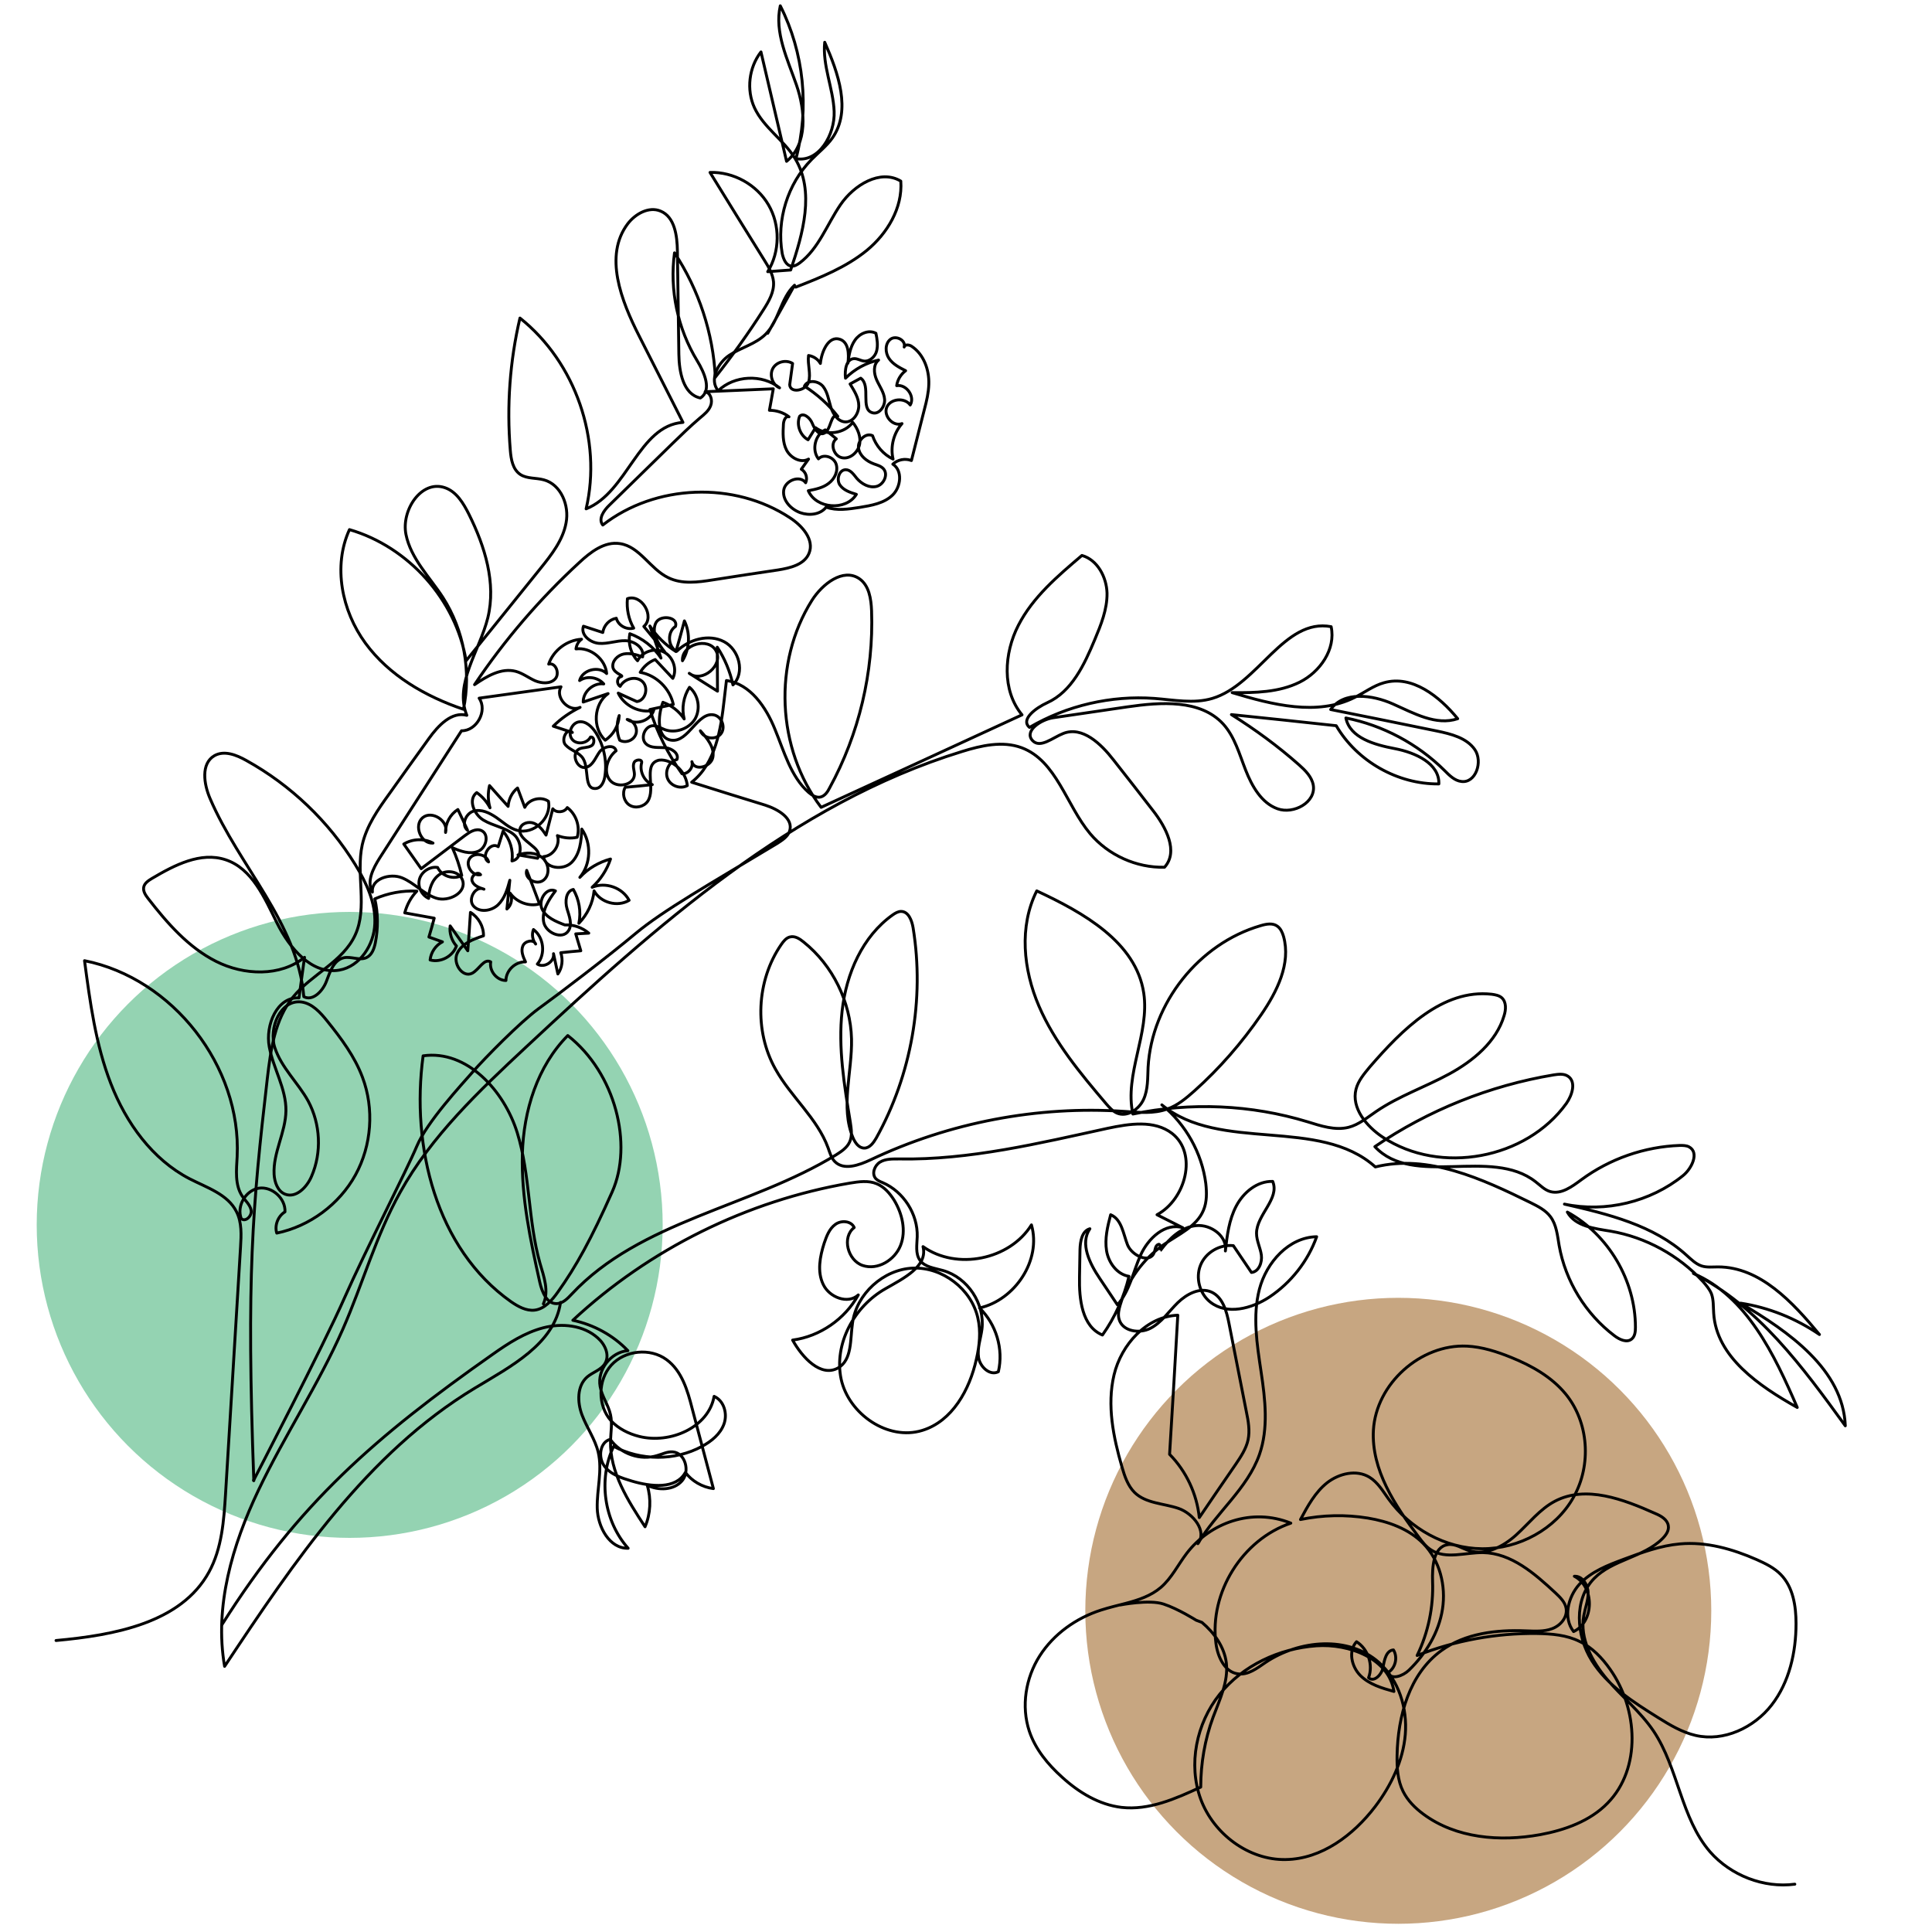
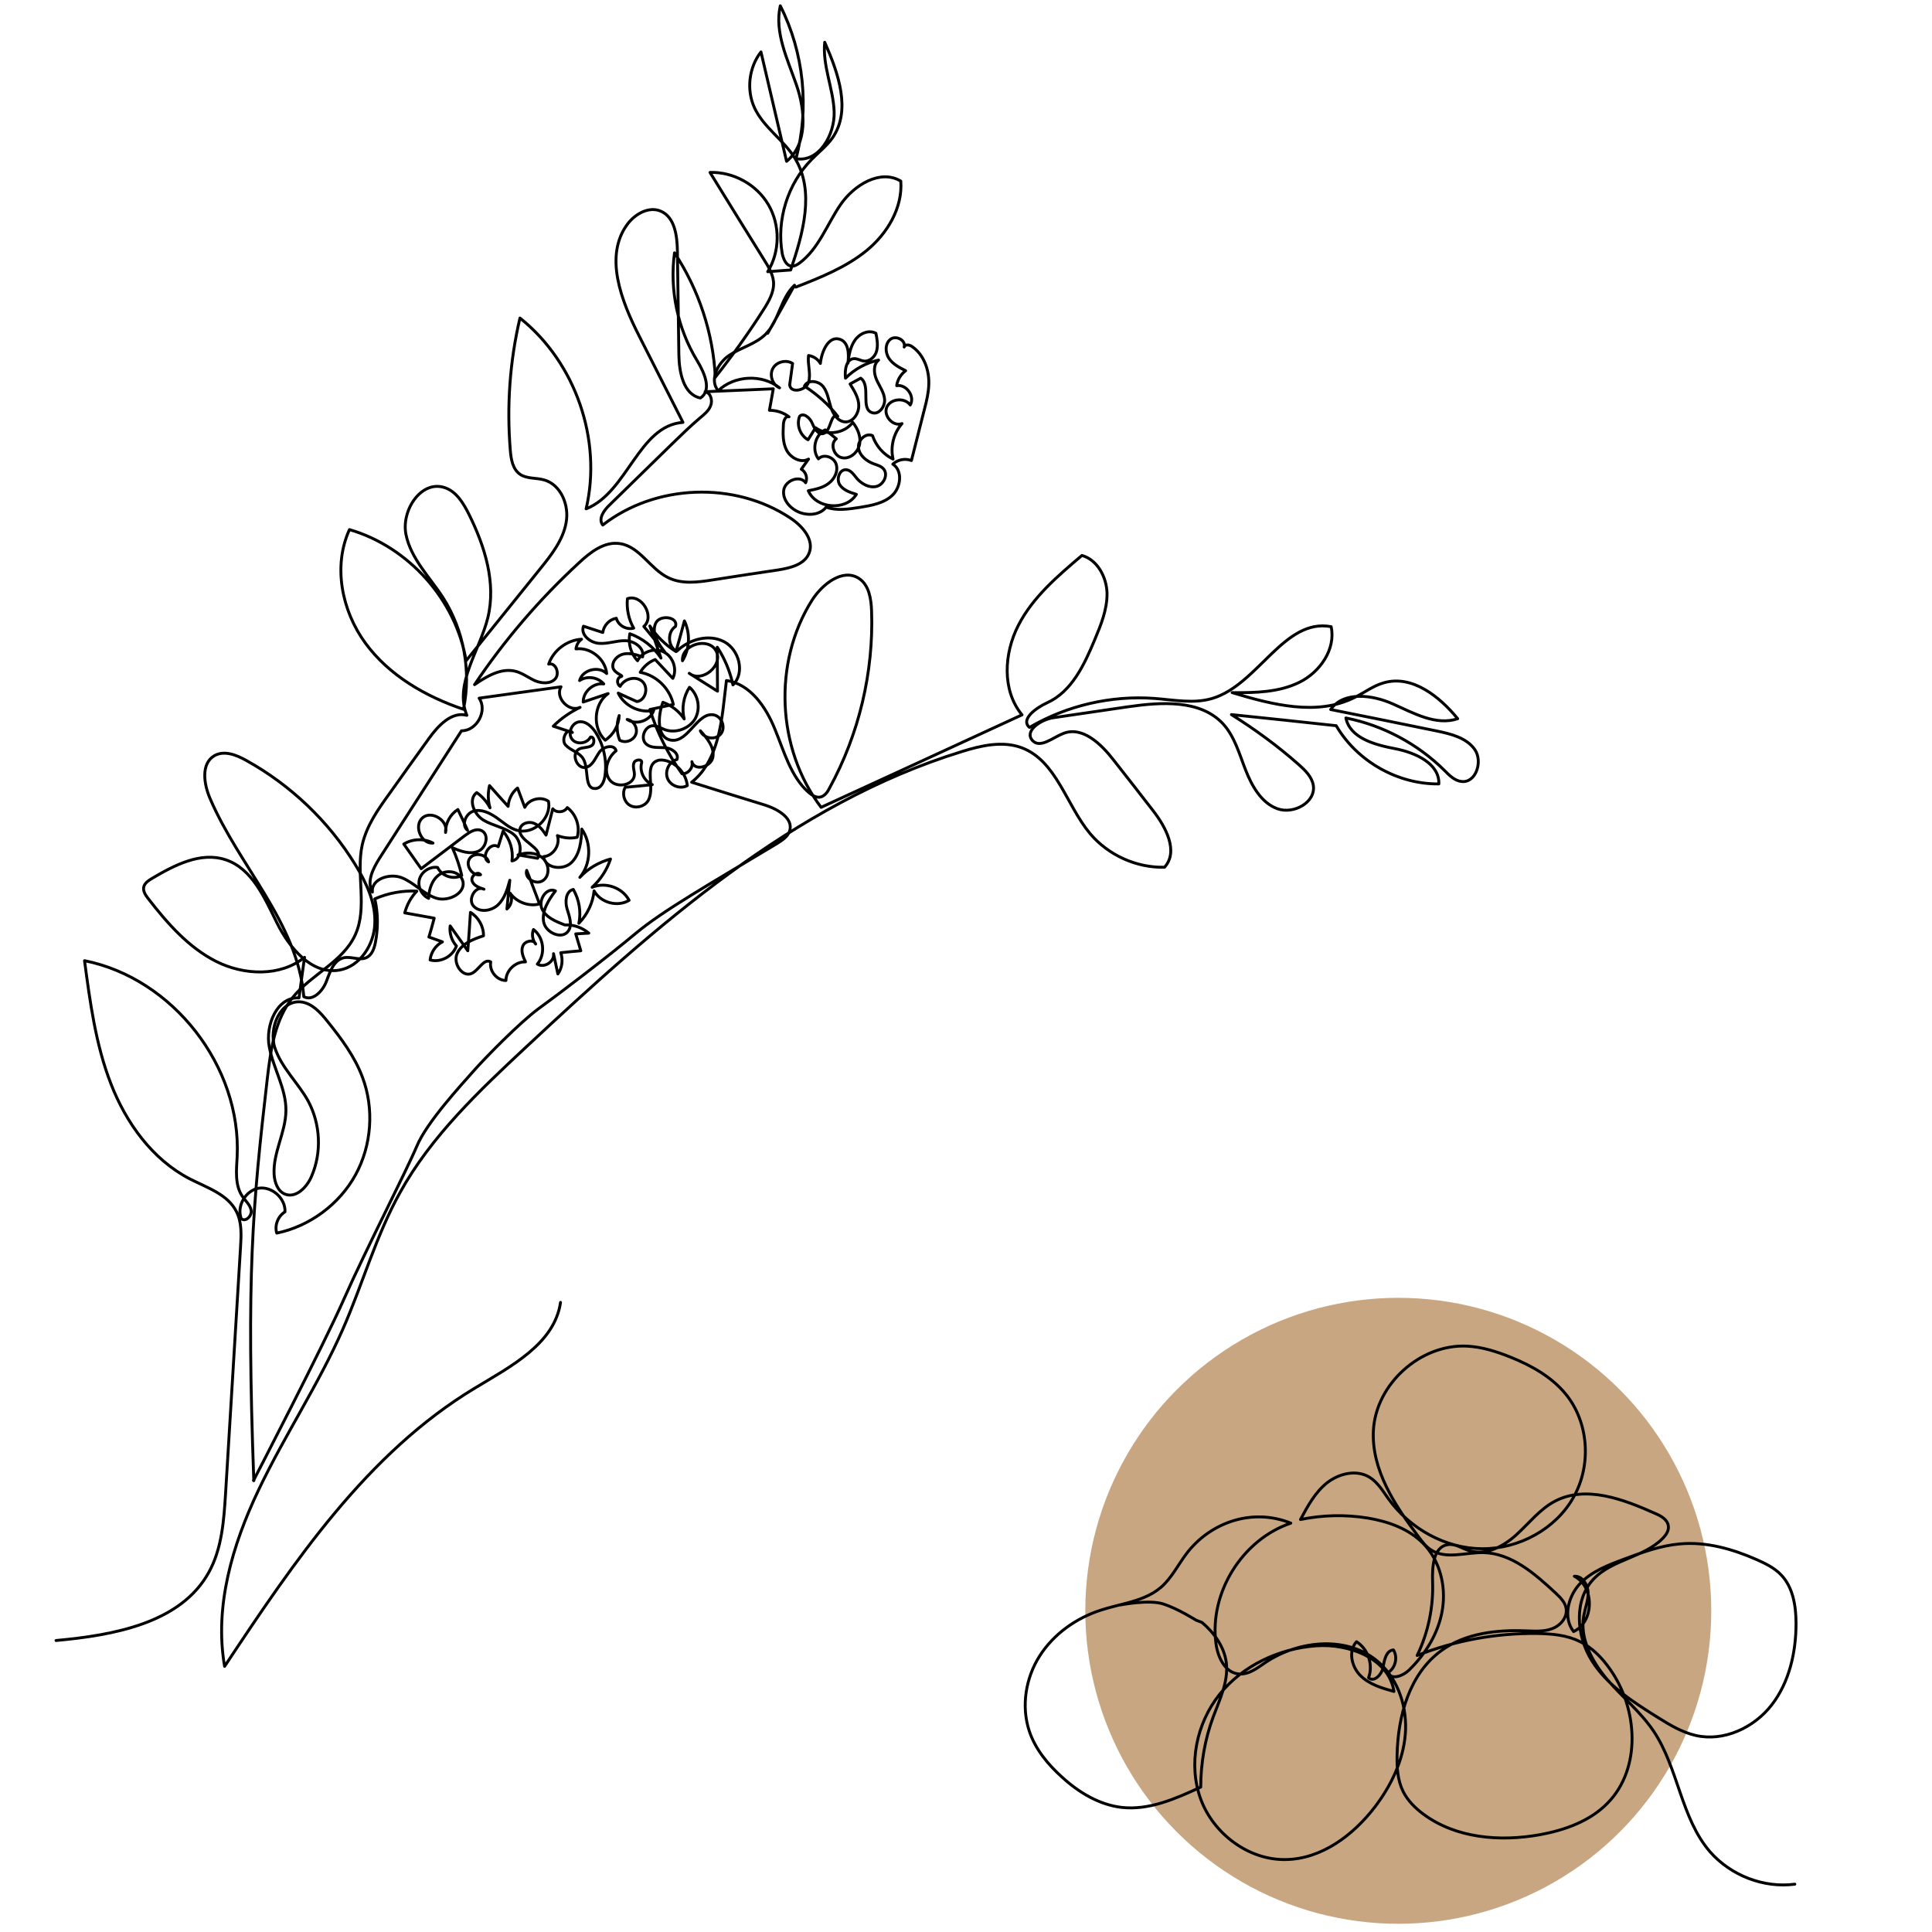
<svg xmlns="http://www.w3.org/2000/svg" xml:space="preserve" style="enable-background:new 0 0 800 800;" viewBox="0 0 800 800" y="0px" x="0px" version="1.1">
  <style type="text/css">
	.st0{fill:#94D3B2;}
	.st1{fill:#C7A681;}
	.st2{fill:none;}
	.st3{fill:none;stroke:#000000;stroke-width:1.2;stroke-linecap:round;stroke-linejoin:round;stroke-miterlimit:10;}
</style>
  <g id="Ebene_1">
-     <circle r="129.6" cy="507.2" cx="144.8" class="st0" />
    <circle r="129.6" cy="667" cx="579" class="st1" />
-     <path d="M30.5,695.2c11,3.1,23.3,1.6,33.3-4s17.6-15.3,20.7-26.4c1.3-4.5,1.9-9.5,5.1-13" class="st2" />
    <path d="M23.2,679.3c24-2.2,51.7-7.2,63.3-28.3c5.4-9.8,6.2-21.4,6.9-32.5c2.1-34,4.1-68,6.2-102.1   c0.3-5,0.6-10.2-1.7-14.7c-3.6-7.2-12.2-9.9-19.4-13.6c-15.4-8-26.3-23.1-32.6-39.4c-6.3-16.2-8.6-33.7-10.9-50.9   c36.6,7.3,65,43.8,63.2,81.1c-0.3,5.6-1,11.7,2.1,16.4c1.3,1.9,3.3,3.6,3.7,5.9c0.4,2.3-2.4,5-4.1,3.4c-2-5.2,1.8-11.7,7.3-12.6   c5.5-0.8,11.1,4.3,10.8,9.8c-2.9,1.8-4.4,5.6-3.4,8.8c13.6-2.8,25.9-11.9,32.6-24.1c6.7-12.2,7.8-27.4,2.9-40.4   c-3.2-8.6-8.8-16.1-14.6-23.3c-2.8-3.5-6.2-7.3-10.7-7.9c-8.6-1.1-13.7,10.7-11,18.9c2.7,8.3,9.6,14.5,13.8,22.1   c5.1,9.5,5.7,21.3,1.4,31.2c-1.9,4.5-6.4,9.1-10.9,7.4c-3.1-1.2-4.4-4.9-4.6-8.2c-0.5-9,4.8-17.4,4.9-26.4   c0.1-9.1-5.2-17.4-6.9-26.4c-1.7-9,3.2-20.8,12.3-20.3c0.8-5.6,1.5-11.2,2.3-16.8c-10,8.1-25.1,7.5-36.6,1.7s-20.3-15.9-28.2-26.1   c-1-1.3-2.1-2.9-1.8-4.6c0.3-1.7,2-2.8,3.5-3.7c9.3-5.5,20.1-11.1,30.4-7.7c11,3.6,16.2,15.9,21.3,26.2s14.4,21.5,25.8,19.5   c8.6-1.5,14.4-10.5,14.7-19.2c0.4-8.7-3.5-17-8.1-24.5c-11-17.9-26.7-32.9-45.1-43.1c-4.1-2.3-9.1-4.3-13.2-2   c-5.7,3.3-4.4,11.8-1.8,17.8c12,28,36.3,51.6,38.8,82c3.7,2,7.8-2.3,9.3-6.2s3-8.9,7.2-9.9c3.1-0.7,6.6,1.3,9.5-0.1   c2.2-1.1,3.1-3.6,3.6-6c1.2-6,1.2-12.3-0.2-18.3c5.5-2.4,11.5-3.5,17.4-3.2c-2.4,2.5-4.1,5.6-5,9c4.1,0.7,8.1,1.5,12.2,2.2   c-0.7,2.6-1.4,5.2-2.2,7.8c1.9,0.7,3.7,1.3,5.6,2c-2.8,1.4-4.8,4.4-5.1,7.5c4.4,1.2,9.4-1.5,10.9-5.8c-2-2.2-3-5.4-2.6-8.3   c2.4,3.4,4.8,6.8,7.3,10.3c0.4-5.3,0.8-10.6,1.1-15.9c3.3,2,5.5,5.8,5.4,9.7c-4.3,1.4-9,3.2-10.9,7.3s2.2,10.2,6.2,8.2   c2.9-1.5,4.9-6.3,7.7-4.7c-0.7,3.7,2.5,7.7,6.3,7.7c0-4.2,4-7.9,8.1-7.7c-1-2.1-2-4.5-1.1-6.6c0.8-2.1,4.5-2.9,5.3-0.8   c-1.3-1.7-1.7-4-0.9-6c4.3,3.2,5.1,10.2,1.6,14.3c2.8,1.8,7.2-1,6.7-4.3c0.6,2.8,1.2,5.6,1.8,8.4c1.8-2.5,2.2-5.9,1.2-8.8   c2.8-0.3,5.6-0.6,8.3-0.8c-0.7-2.3-1.4-4.6-2.1-7c1.8-0.1,3.6-0.2,5.4-0.3c-2.7-2.3-6.3-3.6-9.9-3.4c-3.7-1.4-7.9-3.1-9.5-6.7   s1.9-9.1,5.6-7.4c-2.8,3.7-5.7,8.2-4.9,12.8s7.8,7.6,10.3,3.7c1.7-2.6,0.3-6.1-0.6-9.1c-0.9-3-0.5-7.3,2.6-8   c2.4,4.2,3.3,9.2,2.3,14c3.5-3.6,5.8-8.4,6.3-13.4c2.7,4.9,9.7,6.8,14.5,3.9c-2.8-5.3-9.8-7.7-15.3-5.4c3.5-3.2,6.1-7.2,7.6-11.7   c-4.8,1.3-9.3,3.9-12.7,7.6c4.6-5.5,4.9-14.1,0.8-20c-0.2,4.9-0.7,10.3-4.2,13.8c-3.5,3.5-11.1,2.5-11.6-2.4c4-0.3,7-4.9,5.7-8.7   c2.6,1,5.5,1.3,8.2,0.7c1.3-4.4-0.4-9.5-4.1-12.3c-1.2,2.1-4.6,2.3-6,0.5c-0.9,3.6-1.9,7.3-2.8,10.9c-1.3-2-2.8-4-5-4.9   c-2.2-0.9-5.3,0-5.8,2.4c-1,5,10,7.7,7.3,12.1c-2.7-0.5-5.4-0.9-8.1-1.4c3.4-1.2,7.4-1.1,10.1,1.2c2.7,2.3,3.3,7.1,0.4,9.3   s-8-0.7-6.9-4.1c1.8,4.6,3.6,9.3,5.3,13.9c-4.4,1.2-9.5-0.7-12.2-4.5c1.2,2.1,0.6,5.1-1.3,6.6c0.4-4,0.8-7.9,1.2-11.9   c-1,3.7-2.1,7.5-4.9,10.2c-2.8,2.6-7.7,3.3-10.2,0.4c-2.4-2.9,1-8.6,4.4-6.9c-2-0.6-4.3-1.5-4.9-3.4c-0.7-2,2.3-4.3,3.5-2.6   c-3.3,0.7-6.4-3.7-4.6-6.6c1.8-2.9,7.1-2,7.9,1.3c-3.5-2,0.7-8.6,4-6.3c0.7-2.1,1.3-4.3,2-6.4c2.9,3.3,4.3,7.9,3.7,12.3   c4.5-0.8,4.3-8.1,0.7-11s-8.5-3.5-12.5-5.9c-4-2.4-6.5-8.6-2.8-11.4c2.3,1.6,4.2,3.8,5.5,6.3c-0.9-3-0.9-6.2-0.2-9.2   c2.6,2.9,5.1,5.8,7.7,8.6c0.2-2.9,1.6-5.8,3.9-7.6c1,2.7,2,5.3,3,8c1.7-3.4,6.7-4.7,9.8-2.5c1.4,7-6.2,14-13,12   c-3.3-0.9-5.8-3.4-8.6-5.3s-6.2-3.6-9.5-2.6c-3.2,1-5.1,5.8-2.4,7.9c-1.3-2.9-2.6-5.7-4-8.6c-3.2,2-5.2,5.7-5.1,9.5   c1.3-4.8-5.7-9.3-9.5-6.1c-3.8,3.2-0.7,10.9,4.3,10.5c-3.7-2-8.5-1.8-12.1,0.4c2.4,3.4,4.8,6.8,7.2,10.2c6-4.6,12.1-9.1,18.1-13.7   c2-1.5,4.5-3.1,6.8-2.1c3.4,1.5,2.1,7.2-1.3,8.6s-7.3,0-10.7-1.5c1.7,3.7,3,7.6,3.9,11.5c-3.4,1.9-8.3,0.3-10-3.3   c-3.2-0.5-6.6,1.7-7.5,4.8s0.9,6.7,3.8,8c0.1-3.8,1.4-7.8,4.5-9.9c3.1-2.1,8.2-1.3,9.5,2.3c1.9,5.2-5.7,9.2-10.9,7.5   s-9-6.3-14.1-8.4s-12.9,0.5-12.3,5.9c-2.5-4.4,0.3-9.8,3-14.1c11.3-17.6,22.6-35.1,33.9-52.7c6.3,0.1,10.9-8.3,7.3-13.5   c11.3-1.6,22.6-3.1,33.9-4.7c-2.6,4.4,3.3,10.7,7.9,8.5c-4.1,2-7.9,4.6-11.1,7.8c2.6,0.9,5.3,1.7,7.9,2.6c-2.1-2.3-4.9,2.9-2.8,5.2   c2.1,2.3,5.7,3,7.3,5.7c2.5,4.2,0.2,12.6,5.1,12.3c2.4-0.1,3.6-2.9,3.9-5.3c0.9-6.1-0.5-12.5-3.7-17.7c-1.6-2.5-4.1-5-7-4.6   c-3,0.4-4.8,4.6-3,7.1c1.8,2.5,6.3,2,7.7-0.8c1.7-0.3,1.9,2.8,0.4,3.6c-1.5,0.9-3.5,0.6-5,1.3c-3.7,1.8-1,8.7,2.9,7.6   c2.8-0.8,3.8-4.1,5.5-6.4s6.2-3.2,6.8-0.4c-3.6,2.8-5.4,8.5-2.6,12.1s10.1,2.2,10.2-2.3c0-1.6-0.8-3.3-0.2-4.8   c0.5-1.5,3.5-1.7,3.2-0.1c-1,3.5,1,7.7,4.4,9.1c-3.7,0.4-7.5,0.8-11.2,1.1c-1.4,2.4-0.6,5.9,1.8,7.4s5.9,0.7,7.5-1.6   c3.4-5.1-1.8-14.6,3.9-16.8c1.2-0.5,2.6-0.3,3.8,0c4.6,1.3,8.2,5.5,8.7,10.3c-2.9,1.6-7,0.1-8.2-3c-1.2-3.1,0.7-7,3.9-7.8   c1-2.5-2.2-4.7-4.9-4.9s-5.8,0.3-7.8-1.5c-2.7-2.3-0.6-7.7,3-7.6c1.6,0.1,3.1,1,4.6,1.6c4.5,1.7,10.1-0.3,12.6-4.4   c2.4-4.2,1.4-10-2.3-13.1c-2.5,3.8-3.3,8.7-2.2,13.1c-2.1-3.2-5.2-5.6-8.8-6.9c-2.2,5.8-2.6,14.9,3.5,15.7   c7.2,1,10.9-12.2,17.9-10.4c3.2,0.9,4.7,5.5,2.4,8s-7,1.7-8.3-1.5c2.8,3.1,5.9,6.8,5.2,10.9c-0.7,4.1-7.7,6-8.7,1.9   c0.7,2.4-1.6,5.2-4.1,5c-5.8-8.1-10.3-17.1-13.3-26.6c3.2-0.7,6.4-1.4,9.7-2.1c-1.4-6.6-7-12.1-13.7-13.3c1.4-2.4,3.6-4.3,6.2-5.3   c2.4,2.6,4.9,5.2,7.3,7.8c1.9-3.8,0.1-9-3.7-10.9c-3.8-1.9-9-0.2-10.9,3.6c-2.8-2.9-4-7.2-3.2-11.2c5.2,1.9,9.8,5.4,12.9,10.1   c-1.5-4.4-3.1-8.9-4.6-13.3c2.8,4.3,6.5,7.9,10.8,10.6c1.2-4.2,2.4-8.5,3.5-12.7c2.5,5.2,2.2,11.6-0.8,16.5   c-0.5-6.7,10.7-10,13.9-4.1c3.2,5.9-5.8,13.5-11.1,9.3c3.9,2.5,7.8,4.9,11.7,7.4c0-6.1-0.1-12.1-0.1-18.2c3.1,4.7,5.3,10,6.5,15.6   c5.1-5,2.6-14.6-3.7-17.9c-6.3-3.3-14.5-1-19.6,4c-3.7-1.9-4-8-0.5-10.3c1.3-4.1-6.8-5.1-8.3-1.1c-1.6,4,1.2,8.3,3.9,11.7   c-2.9-3.5-5.8-7.1-8.7-10.6c4.7-4.1-0.9-13.6-6.8-11.5c-0.4,4.2,0.5,8.6,2.6,12.2c-3,0.8-6.4-1.1-7.2-4.1c-2.9,0.5-5.2,3-5.6,5.9   c-2.7-0.9-5.3-1.7-8-2.6c-1.3,3.5,2.7,6.8,6.4,7.1s7.3-1.2,11-1.1s7.9,3,7.1,6.7c-2.5-0.9-5.2-1.7-7.8-1.2c-2.6,0.5-5,3-4.5,5.6   c0.6,2.6,5,3.4,3.3,3.8c-1.8,0.5-1.8,3.1-0.3,4c1.7-3.2,6.5-4.5,9.2-2s1.3,7.9-2.3,8.3c-2.6-1.2-5.2-2.3-7.7-3.5   c2.5,5.3,9,8.5,14.7,7.1c-1.3,4.3-7.3,6.4-11,3.8c2.7,0.4,4.5,3.6,3.6,6.1c-0.9,2.6-4.3,3.9-6.7,2.5c-1.3-3.2-1.4-6.9-0.2-10.2   c-0.2,4.1-2.4,8-5.8,10.2c-5.4-5-4.8-15,1.2-19.3c-3.4,1.2-6.9,2.3-10.3,3.5c-0.1-4.3,4.3-8.1,8.5-7.5c-2.4-2.8-6.9-3.5-10-1.4   c1.2-4.5,7.9-6.2,11.2-2.9c-0.5-6-6.7-11-12.7-10.2c0.2-1.6,1-3.1,2.3-4c-6,0.3-11.7,4.6-13.6,10.3c2.9-0.8,4.7,3.9,2.7,6.1   s-5.6,1.9-8.3,0.8c-2.7-1.2-5.1-3.1-8-3.9c-6-1.6-12,2-17.1,5.5c12.4-18.5,27-35.5,43.3-50.5c4.7-4.4,10.5-8.9,16.9-7.9   c8.2,1.2,12.5,10.5,20,14.1c5.7,2.8,12.3,1.9,18.6,0.9c9-1.4,17.9-2.8,26.9-4.1c5-0.8,10.9-2.2,12.8-6.9c2.3-5.6-2.8-11.4-7.9-14.7   c-23-15.2-55.7-14-77.5,3c-2-2.5,0.4-6,2.7-8.2c8.7-8.5,17.4-17,26.1-25.5c3.7-3.6,7.4-7.2,11.4-10.6c1.8-1.5,3.7-3,4.5-5.2   c0.8-2.2,0-5.2-2.3-5.7c9.4-0.4,18.8-0.8,28.2-1.2c-0.5,3-1.1,6-1.6,8.9c2.9,0,5.8,0.9,8.1,2.7c-1.4-0.5-2.2,1.5-2.3,3   c-0.2,3.6-0.4,7.5,1.3,10.8c1.7,3.2,5.9,5.5,9.1,3.7c-1,1.4-2,2.8-3,4.2c1.9,1.1,2.7,3.6,1.8,5.6c-2.4-3.4-8.6-0.9-9.1,3.2   s3,7.8,6.9,9.2c3.7,1.3,8.3,0.8,10.7-2.3c4.4,1.6,9.3,0.8,13.9,0.1c4.9-0.8,10.1-1.7,13.6-5.1s4.2-10.2,0.1-12.8   c2-1.9,5.1-2.5,7.7-1.5c1.8-7.1,3.6-14.2,5.4-21.3c0.9-3.4,1.7-6.8,1.8-10.3c0.2-6-2.1-12.4-7.1-15.7c-1-0.7-2.8-0.9-3.1,0.3   c0.8-2.8-3.4-5-5.7-3.2c-2.3,1.8-2.2,5.5-0.6,7.9c1.6,2.4,4.3,3.8,6.9,5.1c-2,1.5-3.4,3.8-3.7,6.2c4-0.7,7.7,4.5,5.6,8   c-2.3-3.2-8.1-2.7-9.7,0.9c-1.5,3.6,2.6,8.2,6.3,6.8c-3.5,4-4.9,9.6-3.7,14.7c-4-1.9-7.1-5.5-8.5-9.7c-2.9-1.4-6.3,2.1-5.8,5.2   c0.5,3.2,3.4,5.4,6.4,6.5c1.4,0.5,2.9,0.9,3.9,2c2.1,2.3,0.2,6.5-2.8,7.3c-3,0.8-6.2-1-8.2-3.3c-1.3-1.6-2.6-3.6-4.6-3.6   c-2.7,0-3.9,3.9-2.5,6.2c1.5,2.3,4.3,3.2,6.9,4c-4.3,7-16.7,6-19.9-1.5c3-0.6,6.1-1.2,8.5-3.1c2.4-1.8,4-5.1,3-8   c-1-2.9-5.2-4.3-7.3-2.1c-2.9-3.7-1.4-10,2.8-12c1.5,1.2,3.1,2.4,4.6,3.7c-2.7,2-1.1,7,2.2,7.8c3.3,0.8,6.6-2,7.4-5.3   c0.7-3.3-0.7-6.7-2.8-9.3c-3.4,4.6-10.8,5.7-15.4,2.2c-1,1.7-2.1,3.3-3.1,5c-3.3-1.8-4.9-6.2-3.5-9.7c1.6-1.7,4.3,0.6,5.2,2.8   c0.9,2.2,2.5,5,4.7,4.3c3.3-1.1,2.8-8.7,5.9-7.1c-3.8-4.9-8.5-9.1-13.8-12.5c1.3-2.8,5.7-2.3,7.7,0.1c1.9,2.4,2.3,5.6,3.2,8.5   c0.9,2.9,2.9,6,5.9,6.2c3.3,0.2,5.7-3.4,5.7-6.7s-1.9-6.2-3.6-9c1.5-0.8,2.9-1.6,4.4-2.4c4.4,3.1-0.3,12.8,4.8,14.3   c2.8,0.9,5.3-2.6,5.1-5.5c-0.2-2.9-2.1-5.4-3.3-8.1c-1.2-2.7-1.5-6.3,0.8-8.2c-5.1,1.1-9.9,3.7-13.7,7.5c-0.4-3.4,0.3-8.1,3.7-8.1   c1.3,0,2.5,0.8,3.9,1c2.4,0.3,4.7-1.8,5.3-4.2s0.2-4.9-0.3-7.3c-3-1.6-6.8,0.1-8.7,2.9c-1.9,2.7-2.5,6.2-2.9,9.5   c0.5-3.8,0.3-8.7-3.3-9.9c-4.7-1.6-7.6,5-8.1,10c-1-1.8-2.9-3-4.9-3.3c-0.5,3.7,1.1,7.6,0,11.1s-7.6,4.7-7.8,1   c0.4-2.9,0.8-5.8,1.2-8.8c-2.7-1.7-6.7-0.7-8.2,2.1c-1.5,2.8-0.1,6.8,2.8,8c-7.2-5.8-18.8-5.2-25.4,1.2c-3.8-4.4-0.2-11.5,4.6-14.7   c4.8-3.2,10.9-4.6,15-8.7c5.6-5.6,6.2-14.9,12-20.3l-11.1,19.9" class="st3" />
    <path d="M329.5,118.9c10.3-4,20.8-8.2,29.4-15.2c8.5-7,14.9-17.6,14.1-28.7c-8.5-5.1-19.4,1.6-25,9.8   s-9,18.2-16.9,24.1c-1,0.7-2.1,1.4-3.3,1.3c-2.3-0.2-3.4-2.9-3.9-5.2c-2.4-13.9,2.2-28.8,12.1-38.9c2.9-3,6.3-5.6,8.7-9   c7.9-11.4,2.4-26.9-3.2-39.6c-1,9.6,3.5,19,3.9,28.6s-6.3,21.3-15.8,19.6c5.6-21,3.3-43.9-6.5-63.3c-2.5,11,3,22.1,6.7,32.8   s4.7,24.4-4.1,31.6c-3.5-15.1-7.1-30.2-10.6-45.3c-5,6.4-6.1,15.7-2.7,23.1c3.8,8.2,12.1,13.3,16.8,21c8.3,13.6,3.3,31.1-1.8,46.2   c-3.2,0.2-6.3,0.5-9.5,0.7c5.1-8.3,5.2-19.3,0.3-27.7c-4.9-8.4-14.5-13.7-24.2-13.4c7.5,12.2,15,24.3,22.6,36.5   c1.7,2.7,3.4,5.6,3.7,8.8c0.3,4.2-1.9,8-4.2,11.6c-6.1,9.6-12.8,18.9-19.9,27.9c-0.9-18.2-6.8-36.2-16.9-51.5   c-2.1,15.4,1.3,31.4,9.4,44.7c3,4.9,6.2,12.3,1.3,15.4c-7.1-1.5-8.8-10.8-8.9-18.1c-0.2-14.2-0.4-28.5-0.6-42.7   c-0.1-6.4-1.1-14.2-7-16.6c-4.8-2-10.4,1.1-13.6,5.3c-9.9,13.2-2.7,31.8,4.8,46.5c6,11.9,12.1,23.8,18.1,35.7   c-18.4,1.3-22.9,29-40.1,35.8c6.7-28.6-4.4-60.7-27.4-79c-4.2,17.9-5.5,36.4-4,54.7c0.3,3.8,1,8,4.2,10.1c2.8,1.8,6.5,1.3,9.7,2.2   c7.1,1.9,10.6,10.6,9.2,17.8c-1.3,7.2-6.1,13.3-10.7,19c-10.2,12.7-20.5,25.4-30.7,38.1c-4.2-25.2-23.8-47.2-48.3-54.3   c-6.9,15.1-3.2,33.6,6.6,47c9.8,13.4,24.9,22.1,40.6,27.4c3.3-15.7,0.2-32.7-8.5-46.3c-5.5-8.5-13.3-16.1-15.3-26.1   s6.3-22.6,16-19.4c4.9,1.6,7.8,6.5,10.1,11.1c6.6,13.3,11.3,28.4,7.8,42.8c-3.4,13.7-14,27.3-8.7,40.4c-6.3-1.7-11.9,4.3-15.7,9.6   c-5.5,7.6-11,15.3-16.4,22.9c-4.7,6.5-9.4,13.2-11.2,21.1c-2.7,12.3,2.3,25.9-2.9,37.3c-5.1,11.2-18.1,16.3-25.8,25.8   c-7.5,9.3-9.2,21.7-10.6,33.6c-6.2,53.5-8.7,82.5-5.6,166.6" class="st3" />
  </g>
  <g id="Ebene_5">
    <path d="M232.1,539.3c-2.5,17.2-20.6,26.5-35.5,35.5C152,601.7,121.8,646.6,93,690c-4.3-24.8,3.2-50.2,14-72.9   c10.8-22.7,24.9-43.8,35-66.8c8.2-18.7,13.7-38.7,23.7-56.6c12.9-23.3,32.7-42,52.2-60.2c53.6-50,110.3-100.7,180.4-122.3   c8-2.5,16.8-4.5,24.7-1.6c14.5,5.4,18.5,23.8,28.4,35.6c7.5,8.9,19.2,14.2,30.8,13.9c5.9-6.5,0.6-16.6-4.8-23.5   c-5.4-7-10.8-13.9-16.3-20.9c-5.2-6.7-12.9-14.1-20.8-11c-4.4,1.7-9.6,6.4-12.8,2.9c-3.5-3.9,3.4-8.6,8.6-9.4   c10.2-1.5,20.5-3,30.7-4.5c13.9-2,30.2-3.2,39.7,7.1c4.8,5.3,6.7,12.5,9.3,19.1s6.5,13.6,13.2,16s16-2.7,14.8-9.8   c-0.6-3.4-3.3-6.1-5.9-8.4c-8.7-7.7-18.1-14.6-28-20.8c14.5,1.5,28.9,3,43.4,4.6c8.6,14.7,25.4,24.3,42.5,24.1   c0.3-8.5-9.8-13-18.2-14.6c-8.4-1.6-18.6-4.4-20.3-12.7c15.3,3,29.7,10.7,40.8,21.7c2,2,4.2,4.3,7.1,4.6c5.9,0.7,8.9-8.2,5.5-13.2   c-3.4-4.9-9.9-6.5-15.7-7.7c-14.7-3-29.3-6-44-8.9c5.4-7.7,17.3-6.1,25.8-2.3c8.6,3.8,17.8,9.1,26.8,6.1   c-7.6-9.3-18.9-18.2-30.5-14.9c-4.4,1.2-8.1,4.1-12.2,6.1c-15.5,7.8-34.1,3-50.7-2c9.5,0.1,19.4-0.1,27.9-4.3   c8.5-4.2,15.1-13.7,13.1-23c-19.5-3.7-30.2,24-49.2,29.7c-7.7,2.3-16,0.6-24,0c-17.9-1.3-36.2,2.9-51.7,12   c-3.9-3.3,2.7-8.1,7.3-10.2c10.2-4.6,15.4-15.8,19.7-26.1c2.6-6.2,5.2-12.6,5.1-19.3c-0.2-6.7-4-13.8-10.4-15.6   c-10,8.5-20.3,17.2-26.3,28.9c-6,11.6-6.9,27,1.5,37.1c-27.7,12.8-55.4,25.5-83.2,38.3c-18.4-24.2-20-60-3.8-85.7   c4.3-6.8,12.9-13.5,19.6-9c4.1,2.8,4.9,8.4,5.1,13.3c0.9,25.4-5.2,51.1-17.4,73.4c-0.8,1.6-1.9,3.2-3.6,3.7   c-1.8,0.5-3.7-0.7-5.1-1.9c-7.4-6.6-10.1-16.9-13.9-26.1c-3.7-9.2-10.2-18.8-20.1-20.2c-0.3,2.6-0.6,5.1-0.9,7.7   c-1.4,12.6-3.6,26.6-13.5,34.4c10.2,3.2,20.3,6.4,30.5,9.5c5.3,1.7,11.9,5.6,10,10.9c-0.8,2.2-3,3.6-5,4.9   c-27.7,16.7-47.2,27.7-58.8,37.4c-11.6,9.7-32.1,25.3-40,31c-7.8,5.7-22.3,20.5-27.3,26.2c-5,5.7-19,20.8-23.2,30.8   s-21.4,43.5-29.9,62.7C134.2,556.7,105,613,105,613" class="st3" />
-     <path d="M237.9,403.2" class="st3" />
-     <path d="M92,672.6c31.6-50.1,63.6-77.8,112-111.8c6.5-4.6,13.3-9,21-11c7.7-2,16.6-1.1,22.5,4.2c3,2.6,5.1,7.1,3,10.6   c-1.6,2.7-5.1,3.6-7.4,5.6c-4.2,3.7-4.1,10.4-2.1,15.7c2,5.3,5.4,10,6.7,15.4c1.8,7.6-0.6,15.5-0.4,23.2   c0.2,7.8,5.1,16.8,12.8,16.6c-10-11.2-12.5-28.6-6-42.2c11.2,6,25.4,6.1,36.6,0c3.9-2.1,7.6-5.1,9.1-9.3c1.5-4.2,0-9.6-4.1-11.4   c-2.3,12.9-18.2,19.8-31,16.6c-4.4-1.1-8.6-3.2-11.7-6.5c-5.6-6.3-5.5-16.8,0.1-23s16.1-7.3,22.9-2.3c6.3,4.6,8.7,12.7,10.6,20.2   c2.9,11.1,5.9,22.1,8.8,33.2c-4.6-0.6-8.9-3.1-11.6-6.7c-3.9,7.1-14.3,5.9-22.1,3.6c-4.3-1.3-8.9-2.7-11.5-6.3s-1.8-9.9,2.5-11   c4.2,6,12.5,8.9,19.5,6.7c2.1-0.6,4.2-1.7,6.4-1.5c5.2,0.4,7.2,8.1,3.8,12c-3.4,3.9-9.7,4.1-14.4,1.8c1.7,5.6,1.4,11.8-0.9,17.2   c-7.1-10.8-14.6-22.6-14.3-35.5c0.1-3.6,0.8-7.3,0-10.9c-0.9-4.1-3.6-7.6-4.3-11.7c-1.3-6.9,4.5-14.3,11.5-14.8   c-6.1-6.4-14.2-10.8-22.8-12.6c31.7-29.5,72.1-49.5,114.7-56.8c3.7-0.6,7.7-1.2,11.2,0.3c3.1,1.3,5.3,3.9,7.1,6.7   c3.4,5.6,5.1,12.7,2.7,18.8c-2.4,6.1-9.5,10.4-15.7,8.3c-6.2-2.1-8.7-11.7-3.5-15.7c-1.2-2.8-5.4-3.1-7.8-1.3   c-2.5,1.8-3.6,4.8-4.6,7.7c-1.8,5.6-3,11.9-0.4,17.2c2.5,5.3,10.2,8.3,14.5,4.3c-5.5,10-15.9,17.2-27.2,18.7   c4,7.2,11.7,15.6,18.9,11.5c5.8-3.4,4.9-11.8,5.9-18.5c1.6-12.1,12.8-22.3,25-22.8c12.2-0.5,24.2,8.6,26.9,20.6   c1.3,5.6,0.7,11.5-0.6,17.1c-2.8,12.7-10,25.7-22.4,29.5c-14.2,4.4-30.4-6.7-33.6-21.2c-3.1-14.6,5.4-30.2,18.4-37.5   c7.3-4.2,17.6-9.2,15.5-17.4c13.9,9.9,35.9,5.5,44.9-9c4.2,14.6-6.8,31.1-21.5,34.4c6.9,6.7,10,17,7.8,26.4c-3.5,1.8-7.6-2-8.2-5.9   c-0.6-3.9,0.9-7.8,1.4-11.7c1.3-10.5-5.9-21.4-16.1-24.3c-3.5-1-7.6-1.4-9.6-4.3c-1.9-2.7-1.2-6.4-1.1-9.7   c0.3-9.4-5.7-18.7-14.3-22.4c-1-0.4-2-0.8-2.8-1.6c-1.9-2-0.6-5.5,1.7-6.9c2.3-1.4,5.2-1.3,7.9-1.3c29.2,0.5,57.9-6.5,86.4-12.7   c9-1.9,19.3-3.5,26.6,2.1c10.7,8.3,5.7,27.3-6.2,33.7c3.6,1.8,7.2,3.6,10.7,5.4c-7.3-2.3-14.4,4.4-17.5,11.3s-4.5,14.9-9.6,20.6   c-2.4-3.6-4.9-7.3-7.3-10.9c-4.2-6.2-8.3-14.5-4.1-20.6c-3.3,0.9-4,5.2-4.1,8.6c-0.1,3.8-0.1,7.5-0.2,11.3   c-0.2,9.2,1,20.6,9.5,24.1c5.2-7.3,8.9-15.6,11-24.3c-5-0.8-8.5-5.7-9.3-10.6c-0.8-5,0.4-10,1.7-14.9c4.6,1.9,5.2,7.9,7,12.5   c1.9,4.6,9.3,7.8,11,3.2c0.5-1.2,0.4-2.9,1.7-3.4c1.2-0.5,0.9,2.4,1,2.4c3.7-5,8.6-9.6,14.7-10.2s13,4.4,12.1,10.5   c0.7-6.4,1.5-12.9,4.5-18.6c3-5.7,8.7-10.4,15.1-10.2c3,7.2-6.7,13.8-6.7,21.5c0,3.1,1.6,6,2,9s-1,6.9-4.1,7.2   c-2.5-3.7-5-7.4-7.5-11.1c-5.6-0.6-11.5,2.8-13.6,8.1c-2.1,5.2-0.4,11.8,4.1,15.3c6.9,5.4,17.1,2.7,24.4-2.1c9-6,16-14.9,19.6-25   c-11.5,0.2-20.8,10.6-23.7,21.7c-2.9,11.1-1,22.9,0.7,34.3c1.7,11.4,3.1,23.3-0.7,34.2c-5,14.2-17.9,24-25.5,36.9   c4-5.1-1.9-12.5-8-14.6s-13.5-2-18.2-6.6c-2.8-2.8-4.1-6.7-5.2-10.5c-3.6-12.4-6.3-25.6-3.3-38.2s13.5-24.2,26.4-24.7   c-1.1,19.2-2.2,38.4-3.4,57.6c6.9,7,11.3,16.4,12.3,26.2c5-7.4,10-14.7,15.1-22.1c2.1-3.1,4.3-6.4,5.1-10.1   c0.8-3.8,0.1-7.8-0.7-11.6c-2.4-12.2-4.8-24.4-7.2-36.6c-1-5.1-2.6-10.9-7.3-13c-4.7-2.1-10.2,0.8-13.9,4.4   c-3.7,3.6-6.7,8.2-11.3,10.6c-4.6,2.4-11.6,1.3-13-3.7c-0.6-2-0.1-4.1,0.5-6.1c3-10,9.5-19,18.1-24.9c6-4.2,13.5-7.4,16.3-14.1   c1.5-3.5,1.4-7.4,1-11.1c-1.6-12.6-8.3-24.6-18.2-32.6c24.1,19.9,65.1,4.8,88.4,25.7c21.8-5.4,44.2,4.9,64.3,14.8   c3,1.5,6.2,3.1,8.2,5.8c2.5,3.3,2.9,7.8,3.6,11.9c2.6,14.8,11,28.4,22.9,37.4c2.1,1.6,5.1,3,7.1,1.4c1.4-1.1,1.6-3.1,1.6-4.9   c0-19.4-11.2-38.4-28.2-47.7c3.3,5.9,11.2,6.8,17.9,7.9c14.6,2.5,28.2,10,38.2,20.8c1.4,1.6,2.8,3.2,3.6,5.2c0.9,2.5,0.7,5.3,0.9,8   c1.1,18.1,18.8,30.1,34.6,39c-9.5-22-20.9-46-43-55.5c26.8,13.5,45.3,38.8,62.9,63.1c-0.9-23.3-23.4-39-43.4-50.8   c11.7,1.8,22.9,6.3,32.7,13c-11.1-13.4-24.6-28-42-28c-2.3,0-4.6,0.3-6.8-0.4c-2.4-0.8-4.3-2.7-6.2-4.4   c-13.7-12.5-32.6-17.1-50.6-21.2c17,3.6,35.6-0.9,49.1-11.8c3.7-3,6.8-9.6,2.5-11.9c-1.1-0.6-2.5-0.6-3.8-0.6   c-14.6,0.5-29,5.5-40.8,14.2c-3.8,2.8-8.3,6.2-12.9,4.9c-2.4-0.7-4.1-2.6-6.1-4.1c-18.4-14.4-50.6,2.6-66.5-14.5   c22.1-15.1,47.6-25.3,74-29.7c2-0.3,4.2-0.6,5.9,0.5c3.6,2.3,1.8,7.9-0.6,11.3c-16.6,23.1-52.2,29.7-76,14   c-6.8-4.5-13.1-12.1-11.1-19.9c0.9-3.5,3.4-6.4,5.7-9.2c13.4-15.5,30.2-32.4,50.5-30.1c1.5,0.2,3.1,0.5,4.2,1.5   c1.9,1.8,1.7,4.9,0.9,7.4c-3.2,10.8-12.8,18.7-22.7,24.1c-9.9,5.4-20.8,9.1-30.2,15.5c-3.7,2.5-7.2,5.5-11.5,6.6   c-5.6,1.4-11.5-0.6-17-2.3c-23.3-7.1-48.4-8.2-72.3-3.2c-3.6-16.5,7-33.4,4.5-50.1c-3.2-21.1-25-33.3-44.3-42.3   c-7.4,14.7-5.6,32.6,0.9,47.7c6.5,15.1,17.2,27.9,27.8,40.4c1.3,1.5,2.7,3.1,4.5,3.9c4.2,1.8,9.1-1.5,11-5.6   c1.9-4.1,1.7-8.9,1.9-13.4c1.5-26.6,21.1-51.2,46.6-58.6c2.3-0.7,5-1.2,6.9,0.2c1.4,1,2.1,2.6,2.6,4.3c3.1,11.2-2.7,22.8-9.3,32.4   c-7.9,11.5-17.2,22.2-27.6,31.5c-3.4,3-6.9,6-11.2,7.5c-5.7,2.1-11.9,1.4-17.9,1c-35.9-2.4-72.4,4.6-104.9,20   c-4.9,2.3-11.3,4.6-15,0.7c-1.4-1.5-2-3.6-2.7-5.6c-4.5-12.3-15.4-21.1-21.8-32.6c-8.9-15.8-7.9-36.7,2.4-51.6   c0.9-1.3,2-2.7,3.5-3.1c2.1-0.6,4.1,0.7,5.8,2.1c12,9.6,19.4,24.7,19.8,40.1c0.3,13.8-4.7,28.2,0.6,40.9c0.9,2.1,2.4,4.3,4.7,4.3   c2.2,0,3.8-2.2,4.9-4.1c14.6-26.2,20.1-57.5,15.3-87.1c-0.5-3-1.9-6.8-5-6.8c-1.2,0-2.4,0.7-3.4,1.4c-12.6,8.9-19.3,24.4-21,39.8   c-1.7,15.3,0.9,30.8,3.4,46.1c0.4,2.7,0.9,5.7-0.3,8.2c-1.1,2.4-3.4,3.9-5.6,5.3c-35.4,21.7-81.1,27.3-109.5,57.7   c-1.7,1.8-3.6,3.8-6.1,3.9c-4.2,0.2-6.2-4.9-7.1-8.9c-3.9-17.5-7.7-35.2-7.2-53.1s6.2-36.3,18.8-49c19.8,15.5,27.1,45.1,18.4,64.7   c-8.7,19.6-15,31-22.5,41.5c-2.4,3.4-5.5,7-9.6,7.5c-3.5,0.4-6.9-1.5-9.8-3.5c-31-21.9-41.5-64.2-36.4-101.8   c18.1-2.6,33.6,14.4,39,31.9s4.4,36.4,9.4,54c1.6,5.5,3.8,11.5,1.4,16.8" class="st3" />
  </g>
  <g id="Ebene_8">
    <path d="M743.2,780.2c-12.9,1.7-26.5-3.6-35.1-13.4c-12.1-14-13.1-34.6-23.4-50c-5.4-8-13.1-14.2-19.3-21.5   s-11.3-16.8-9.6-26.3c0.6-3.2,1.9-6.4,1.8-9.6s-2.4-6.9-5.7-6.7c8.4,4.3,8.3,18.8-0.3,22.9c-4.4-5.6-2.4-14.3,2.4-19.6   c4.9-5.3,11.8-7.9,18.5-10.4c7.5-2.8,15.1-5.6,23.1-6.3c10.9-1,21.8,2.1,31.8,6.5c3.6,1.6,7.3,3.4,10,6.2   c5.1,5.2,6.3,13.1,6.3,20.3c0,11.9-2.8,24.3-10.1,33.7s-19.8,15.3-31.5,12.6c-5.6-1.3-10.6-4.3-15.4-7.3   c-10.4-6.5-21.1-13.3-27.6-23.7c-6.5-10.4-7.5-25.3,1-34c7.6-7.8,20.4-8.7,28.2-16.4c1.5-1.5,2.9-3.4,2.5-5.5c-0.4-2.5-3-4-5.4-5   c-13.2-5.9-28.7-11.8-41.5-5.1c-6.3,3.3-10.8,9.2-16.1,14c-5.3,4.8-12.6,8.6-19.4,6.5c-3-0.9-5.8-3-8.9-2.5   c-6,0.9-6.5,9.2-6.3,15.3c0.4,10.5-1.8,21.1-6.4,30.6c15.7-6.2,32.7-9.3,49.6-9.1c6.1,0.1,12.3,0.6,17.7,3.3   c5.2,2.5,9.3,6.8,12.6,11.5c11.6,16.4,13,41.1-1,55.4c-7.3,7.5-17.7,11.2-28,13.1c-16.6,3-34.8,1.5-48.3-8.5   c-3.4-2.5-6.5-5.6-8.4-9.4c-2.3-4.6-2.6-9.9-2.5-15c0.3-16.2,5.1-33.7,18.3-43.3c9.9-7.2,22.8-8.7,35-8.2c3.7,0.1,7.5,0.4,10.9-0.9   c3.5-1.3,6.4-4.7,5.8-8.4c-0.4-2.6-2.5-4.6-4.4-6.4c-8.6-8-18.3-16.5-30-16.7c-7.3-0.1-15.4,2.9-21.5-1.1c-2.1-1.3-3.6-3.3-5.1-5.3   c-9.9-13.1-19.7-27.9-18.8-44.3c1.1-19.2,19.5-35.7,38.7-34.8c6.3,0.3,12.5,2.3,18.4,4.7c8.4,3.4,16.6,8,22.4,15   c9.7,11.7,10.9,29.5,3.4,42.8c-7.4,13.3-22.7,21.5-37.9,21.4c-15.2-0.1-29.9-8.3-38.8-20.7c-2.3-3.2-4.4-6.8-7.8-8.9   c-5.4-3.3-12.6-1.6-17.6,2.3c-4.9,3.9-8,9.6-11,15.2c9.2-1.9,18.7-2.1,27.9-0.6c8.4,1.4,16.9,4.4,22.9,10.5c6.9,7,9.5,17.5,8,27.2   c-1.5,9.7-6.9,18.5-13.9,25.3c-2.5,2.4-7.3,4.2-8.7,1c3.1-1.8,4.2-6.3,2.3-9.4c-3,0.2-3.8,4.2-4.3,7.2s-3.8,6.4-6,4.3   c2-5.3-0.2-11.9-5-14.9c-3.5,3.8-2.1,10.3,1.6,14c3.7,3.7,8.9,5.2,13.9,6.6c-2-13.6-18.5-19.9-32.2-18.9   c-15.3,1.1-30.4,8.1-40,20.1c-9.6,12-13.1,29-7.8,43.4c5.3,14.4,19.9,25.3,35.2,25c14.8-0.2,28-10.1,37-21.9   c6.6-8.7,11.6-19,12.5-29.9c0.9-10.9-2.7-22.5-10.9-29.8c-12.6-11.2-33-9.4-47,0c-3.5,2.4-7.2,5.3-11.4,4.7   c-5.5-0.7-8.4-7.1-9.1-12.6c-2.8-21,10.9-43,31-49.8c-16.1-6.5-33.4-0.2-43.1,12.5c-3.6,4.7-6.2,10.2-10.7,14.1   c-4.1,3.5-9.2,5.2-14.5,6.6c-3.4,0.9-6.9,1.7-10.3,2.8c-10.3,3.3-19.6,9.9-25.4,19c-5.8,9.1-7.7,20.8-4.3,31.1   c2.5,7.5,7.7,13.8,13.6,19.1c6.9,6.3,15.3,11.4,24.6,12.5c11.4,1.3,22.4-3.6,32.8-8.4c0-9.8,1.7-19.7,5.1-28.9   c2.7-7.3,6.4-14.7,5.5-22.5c-0.8-6.6-5-12.5-10.1-16.8l-2.4-0.9c0,0-7.4-4.7-13.5-6.7c-6-2-18,0.4-18,0.4" class="st3" />
  </g>
</svg>